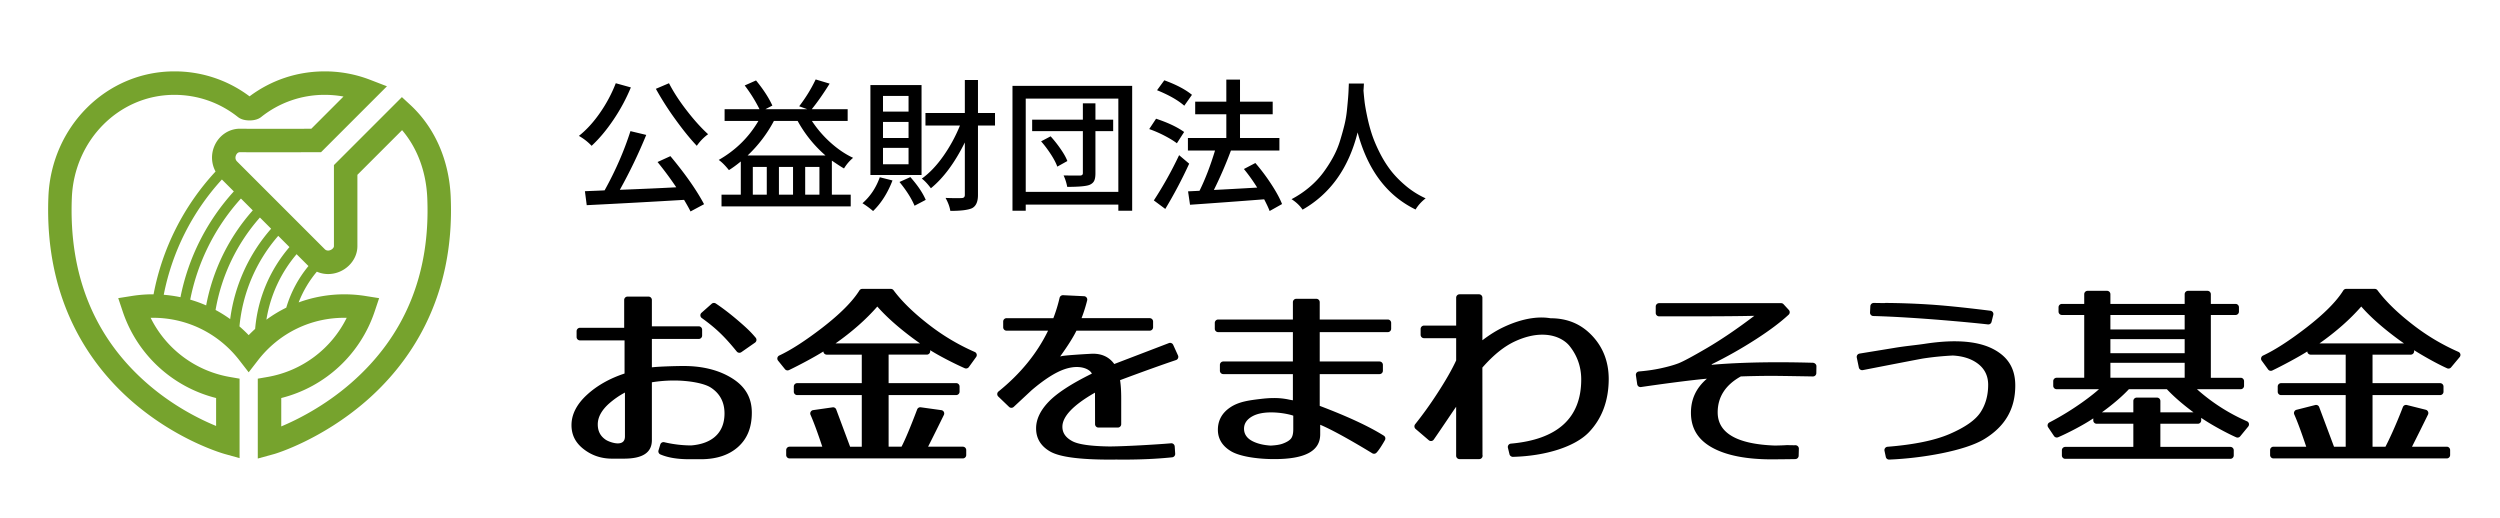
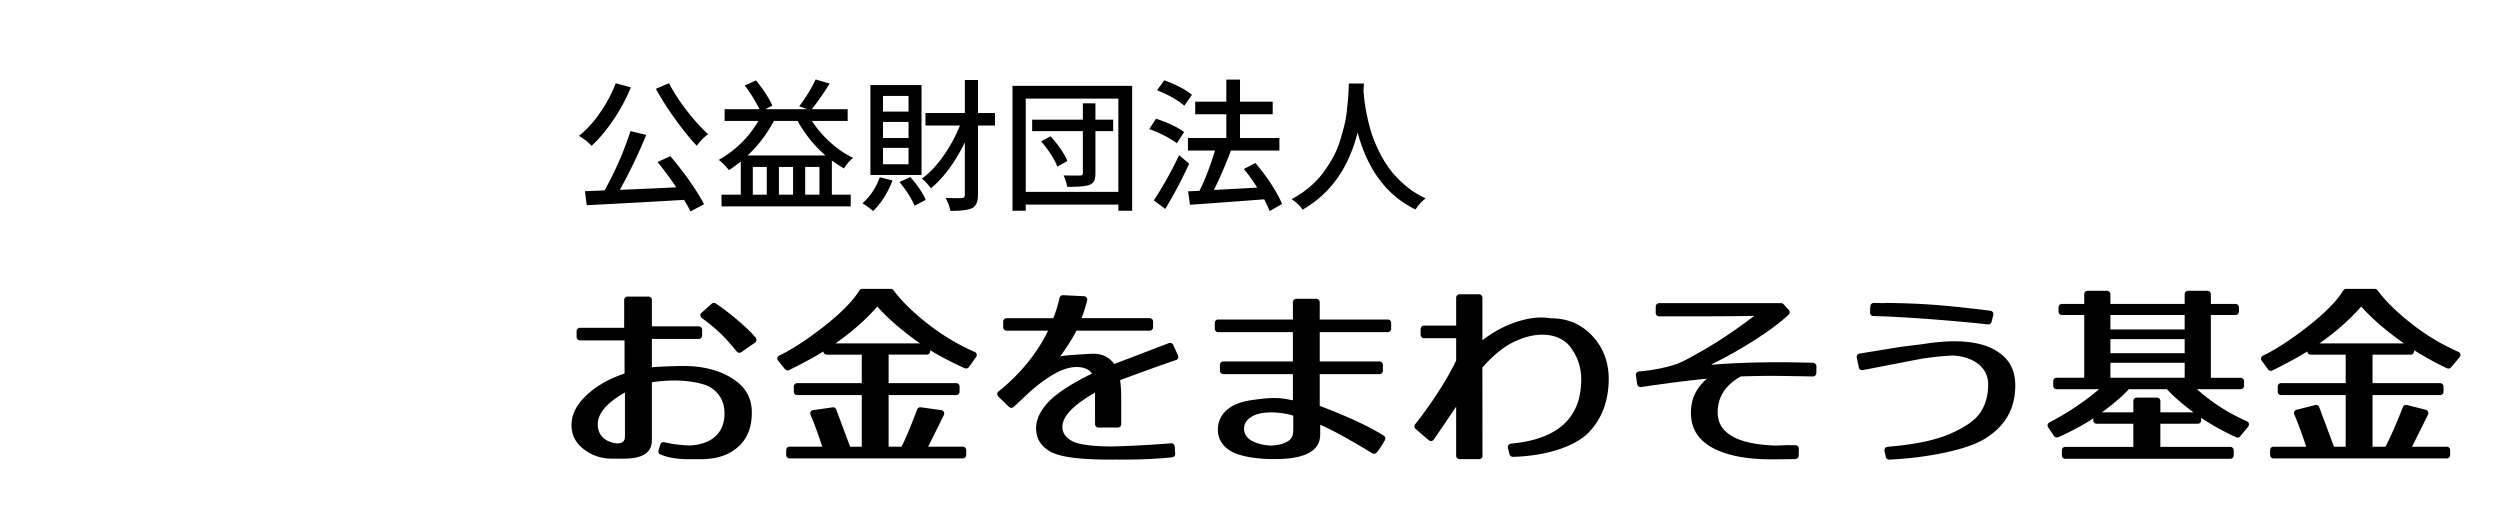
<svg xmlns="http://www.w3.org/2000/svg" viewBox="0 0 280 58">
-   <path d="M50.479 22.042c-.177-4.109-1.787-7.769-4.54-10.309l-.927-.856-7.612 7.612.001 9.074c0 .239-.343.501-.655.501a.53.53 0 0 1-.391-.175l-9.803-9.803c-.262-.261-.174-.571-.123-.692.033-.082.165-.348.44-.348.596.006 1.66.009 3.162.009 2.516 0 5.387-.009 5.387-.009l.541-.002 7.379-7.379-1.883-.727a14.067 14.067 0 0 0-5.08-.944c-3.072 0-5.975.965-8.426 2.797a13.936 13.936 0 0 0-8.425-2.797c-7.592 0-13.787 6.173-14.103 14.051-.477 11.893 4.914 19.095 9.519 23.042 4.971 4.263 10.013 5.698 10.226 5.759l1.666.464v-8.9l-1.09-.189a12.219 12.219 0 0 1-8.87-6.626c3.907-.083 7.547 1.669 9.941 4.76l1.039 1.342 1.039-1.342c2.393-3.092 6.027-4.843 9.94-4.76a12.217 12.217 0 0 1-8.87 6.626l-1.089.189v8.947l1.662-.457.222-.061c.213-.063 5.256-1.599 10.224-5.903 4.61-3.996 10.001-11.208 9.499-22.894zM21.305 33.56a23.678 23.678 0 0 1 5.68-11.324l1.327 1.327a22.162 22.162 0 0 0-5.222 10.643 14.661 14.661 0 0 0-1.785-.646zm-2.965-.544a26.735 26.735 0 0 1 6.512-12.913l1.336 1.336a24.8 24.8 0 0 0-5.975 11.846 14.924 14.924 0 0 0-1.873-.269zm10.77-8.655l1.256 1.256a19.11 19.11 0 0 0-4.586 10.122 14.66 14.66 0 0 0-1.636-1.022 21.02 21.02 0 0 1 4.966-10.356zM13.736 34.863a14.853 14.853 0 0 0 10.468 9.715v3.13c-1.784-.733-4.748-2.191-7.632-4.683-6.005-5.187-8.873-12.21-8.525-20.873.261-6.465 5.301-11.529 11.477-11.529 2.612 0 5.075.858 7.121 2.481.32.254.759.383 1.304.383s.984-.129 1.304-.383a11.352 11.352 0 0 1 7.121-2.481c.709 0 1.411.063 2.097.19l-3.605 3.607c-.95.003-2.988.008-4.836.008-1.492 0-2.545-.004-3.132-.012h-.034c-1.244 0-2.369.774-2.865 1.972a3.27 3.27 0 0 0 .143 2.821 27.843 27.843 0 0 0-6.943 13.755l-.079-.002c-.779 0-1.568.063-2.346.186l-1.532.243.494 1.472zm13.084 1.695a17.966 17.966 0 0 1 4.344-10.142l1.256 1.256a16.134 16.134 0 0 0-3.844 9.164c-.248.227-.49.458-.723.701-.33-.344-.676-.67-1.033-.979zm3.017-.752a15.022 15.022 0 0 1 3.381-7.336l1.279 1.277.052.048a13.18 13.18 0 0 0-2.487 4.664c-.779.38-1.522.832-2.225 1.347zm9.499 7.076c-2.992 2.613-6.069 4.136-7.835 4.877v-3.18a14.853 14.853 0 0 0 10.469-9.715l.492-1.471-1.532-.243a15.082 15.082 0 0 0-2.347-.186 14.9 14.9 0 0 0-5.133.906 12.145 12.145 0 0 1 2.038-3.442c.394.173.82.265 1.258.265 1.779 0 3.283-1.433 3.283-3.129v-7.985l5.004-5.003c1.704 1.996 2.694 4.641 2.821 7.581.364 8.5-2.501 15.473-8.518 20.725z" fill="#76a32d" />
  <path d="M68.967 9.322l1.69.47a20.286 20.286 0 0 1-1.956 3.629c-.782 1.159-1.595 2.128-2.44 2.91a6.053 6.053 0 0 0-1.425-1.11c.846-.669 1.632-1.529 2.362-2.582a15.853 15.853 0 0 0 1.769-3.317zm4.678 8.824l1.44-.658c1.668 2.002 2.926 3.795 3.77 5.382l-1.518.813c-.104-.229-.345-.664-.72-1.299-3.472.209-7.108.407-10.903.596l-.203-1.564c.25-.011.635-.028 1.158-.048.521-.02.87-.037 1.048-.048 1.22-2.2 2.184-4.411 2.894-6.633l1.768.424a57.114 57.114 0 0 1-2.957 6.148c2.419-.093 4.525-.186 6.32-.282a37.775 37.775 0 0 0-2.097-2.831zm-.188-8.198l1.471-.627c.49.96 1.152 1.98 1.987 3.058.834 1.08 1.632 1.964 2.393 2.652-.49.356-.912.788-1.267 1.299-.741-.782-1.541-1.77-2.401-2.963a33.21 33.21 0 0 1-2.183-3.419zm21.48 3.598h-4.004a12.425 12.425 0 0 0 2.08 2.417c.815.734 1.659 1.307 2.534 1.714-.407.342-.746.74-1.017 1.189-.219-.116-.672-.407-1.361-.878v3.818h2.112v1.313H80.81v-1.313h2.159v-3.722c-.48.395-.923.717-1.33.969-.407-.511-.788-.892-1.142-1.141 1.888-1.076 3.369-2.53 4.443-4.366h-3.785v-1.315h3.911a16.527 16.527 0 0 0-1.659-2.659l1.268-.563c.813.991 1.423 1.929 1.83 2.815l-.782.407h4.693l-.908-.328c.73-.95 1.346-1.951 1.847-3.005l1.564.47c-.689 1.106-1.355 2.06-2.002 2.862h4.02v1.316zm-11.201 3.863h8.714a14.074 14.074 0 0 1-3.113-3.863h-2.66a14.857 14.857 0 0 1-2.941 3.863zm2.143 4.397v-3.112h-1.564v3.112h1.564zm2.941 0v-3.112h-1.58v3.112h1.58zm1.361 0h1.595v-3.112h-1.595v3.112zm8.355-1.954l1.423.359c-.542 1.409-1.267 2.55-2.174 3.425a9.811 9.811 0 0 0-1.189-.875c.875-.763 1.522-1.732 1.94-2.909zm4.677-10.327V19.6h-5.727V9.525h5.727zm-1.455 2.973v-1.752h-2.862v1.752h2.862zm0 2.957v-1.799h-2.862v1.799h2.862zm0 2.94v-1.83h-2.862v1.83h2.862zm-1.017 1.988l1.22-.548c.813.918 1.388 1.768 1.721 2.55l-1.251.658c-.356-.836-.918-1.723-1.69-2.66zm10.701-7.729v1.409h-1.909v7.774c0 .762-.224 1.257-.672 1.485-.449.2-1.258.299-2.426.299-.062-.438-.24-.923-.532-1.454.877.031 1.477.037 1.8.014.239 0 .359-.116.359-.345v-5.882c-1.125 2.273-2.393 3.984-3.801 5.131-.376-.5-.714-.858-1.017-1.079.844-.604 1.642-1.44 2.393-2.502a17.28 17.28 0 0 0 1.878-3.442h-3.864v-1.409h4.411v-3.69h1.471v3.691h1.909zm1.956-3.035h13.406v13.985h-1.549v-.689h-10.372v.689h-1.485V9.619zm1.485 11.873h10.372v-10.45h-10.372v10.45zm9.793-8.087v1.282h-1.987v4.724c0 .376-.049.661-.148.853-.099.195-.274.342-.524.446-.376.147-1.204.22-2.488.22a5.349 5.349 0 0 0-.407-1.282c.261.008.881.014 1.862.014.198-.011.297-.099.297-.265v-4.71h-5.679v-1.282h5.679v-1.83h1.408v1.83h1.987zm-8.072 2.426l1.065-.562c.395.435.771.909 1.125 1.423.354.511.606.957.751 1.344l-1.127.627c-.136-.387-.374-.847-.719-1.378s-.709-1.017-1.095-1.454zm16.02-1.048l-.813 1.265c-.333-.26-.798-.542-1.392-.853a13.102 13.102 0 0 0-1.706-.74l.767-1.159c1.324.438 2.372.933 3.144 1.487zm-.563 2.595l1.127.954a51.43 51.43 0 0 1-2.676 5.069l-1.282-.954a42.584 42.584 0 0 0 2.831-5.069zm1.44-6.757l-.861 1.22c-.699-.616-1.715-1.193-3.05-1.737l.813-1.11c1.324.48 2.357 1.022 3.098 1.627zm10.089 12.233l-1.392.782c-.104-.291-.308-.729-.61-1.313a922.31 922.31 0 0 1-8.306.61l-.22-1.502 1.283-.062c.635-1.282 1.214-2.784 1.737-4.507h-3.036v-1.406h4.302v-2.66h-3.487v-1.408h3.487V8.915h1.533v2.472h3.661v1.408h-3.661v2.66h4.412v1.406h-5.429a46.328 46.328 0 0 1-1.909 4.414c1.262-.062 2.879-.152 4.85-.265a19.494 19.494 0 0 0-1.487-2.081l1.283-.672a22.027 22.027 0 0 1 1.768 2.352c.565.861.972 1.609 1.221 2.245zm7.479-13.5h1.689c0 .031-.006.14-.016.328s-.021.339-.031.455c.031.395.071.798.117 1.204.047.407.141.952.282 1.635.14.682.309 1.334.508 1.954.198.621.479 1.302.844 2.042.364.743.777 1.418 1.235 2.028.459.61 1.031 1.203 1.714 1.782a9.673 9.673 0 0 0 2.261 1.432c-.48.376-.856.794-1.127 1.251-3.202-1.553-5.367-4.431-6.492-8.635-1.001 3.996-3.057 6.879-6.165 8.652-.302-.449-.714-.839-1.235-1.175.73-.384 1.398-.833 2.002-1.344a9.653 9.653 0 0 0 1.533-1.612c.417-.562.788-1.138 1.111-1.728.322-.587.58-1.194.774-1.821s.357-1.214.493-1.761c.136-.548.232-1.106.289-1.675.058-.568.102-1.042.133-1.423.031-.38.052-.764.064-1.149.012-.211.017-.357.017-.44zm58.739 26.041c4.751.124 11.384.768 12.834.94l.046.002a.377.377 0 0 0 .366-.288l.194-.78a.377.377 0 0 0-.053-.306.399.399 0 0 0-.267-.16c-2.901-.364-5.25-.601-6.985-.708a85.628 85.628 0 0 0-4.75-.165.369.369 0 0 0-.107.017c-.276-.002-.974-.015-1.227-.017h-.002a.382.382 0 0 0-.378.359l-.036.708a.37.37 0 0 0 .099.276.371.371 0 0 0 .266.122zm-126.914.707c-.983-.853-1.901-1.563-2.727-2.111a.379.379 0 0 0-.459.032l-1.138 1.008a.377.377 0 0 0 .03.589c1.738 1.243 2.683 2.239 3.92 3.754a.379.379 0 0 0 .508.07l1.533-1.069a.377.377 0 0 0 .074-.553c-.469-.551-.812-.915-1.741-1.72zm-.889 6.273c-1.459-.916-3.289-1.382-5.436-1.382-.959 0-2.867.063-3.558.15v-3.18h5.251c.21 0 .377-.17.377-.378v-.657a.379.379 0 0 0-.377-.38H73.01v-2.952a.379.379 0 0 0-.379-.378h-2.345c-.21 0-.378.17-.378.378v3.117h-4.951a.379.379 0 0 0-.378.378v.657c0 .206.17.376.378.376h4.993v3.711c-1.689.557-3.116 1.369-4.244 2.416-1.127 1.045-1.699 2.177-1.699 3.364 0 1.096.446 1.978 1.366 2.69.904.705 1.969 1.064 3.165 1.064h1.334c2.111 0 3.138-.676 3.138-2.072v-6.481a15.592 15.592 0 0 1 2.466-.199c1.729 0 3.382.315 4.117.781 1.029.659 1.552 1.636 1.552 2.904 0 1.156-.388 2.06-1.155 2.685-.635.516-1.517.819-2.59.902a13.36 13.36 0 0 1-2.994-.359.376.376 0 0 0-.454.257l-.198.654a.376.376 0 0 0 .213.456c.826.356 1.904.536 3.198.536h1.333c1.745 0 3.149-.465 4.169-1.379 1.034-.928 1.537-2.184 1.537-3.839s-.719-2.914-2.199-3.84zm-13.794 2.826a9.315 9.315 0 0 1 1.783-1.236v4.915c0 .518-.27.78-.806.78-.467 0-1.063-.228-1.316-.388-.622-.405-.922-.974-.922-1.745 0-.794.424-1.575 1.261-2.326zm40.96-5.781a24.06 24.06 0 0 1-5.155-3.071c-1.698-1.314-3.023-2.608-3.937-3.841a.381.381 0 0 0-.304-.153h-3.203a.376.376 0 0 0-.32.179c-.772 1.236-2.173 2.642-4.164 4.179-1.871 1.44-3.489 2.487-4.807 3.102a.387.387 0 0 0-.211.257.38.38 0 0 0 .076.322l.767.95a.376.376 0 0 0 .457.104c1.109-.531 2.849-1.454 3.848-2.084a.377.377 0 0 0 .377.356h3.924v3.192h-7.234c-.21 0-.378.17-.378.378v.582c0 .208.168.378.378.378h7.234v5.781h-1.308l-1.554-4.169a.374.374 0 0 0-.407-.24l-2.18.312a.374.374 0 0 0-.275.192.371.371 0 0 0-.016.334c.35.795.785 1.963 1.318 3.57h-3.666c-.21 0-.378.17-.378.38v.555c0 .208.169.378.378.378h19.408c.208 0 .378-.17.378-.378v-.555c0-.211-.17-.38-.378-.38h-3.893a287.76 287.76 0 0 0 1.768-3.556.375.375 0 0 0-.288-.538l-2.3-.32a.38.38 0 0 0-.405.242c-.762 2.012-1.353 3.417-1.75 4.171h-1.446v-5.781h7.569c.208 0 .378-.17.378-.378v-.582a.379.379 0 0 0-.378-.378h-7.569v-3.192h4.279c.21 0 .379-.17.379-.378v-.119c1.022.65 2.803 1.554 3.868 2.019.164.07.353.017.458-.124l.817-1.13a.374.374 0 0 0-.155-.566zM98.26 34.331c.932 1.064 2.184 2.193 3.722 3.357.36.274.713.528 1.062.771h-9.461c1.849-1.3 3.423-2.691 4.677-4.128zm33.137 4.292a.381.381 0 0 0-.476-.199l-6.125 2.346c-.585-.817-1.473-1.212-2.605-1.146-1.322.07-2.896.182-3.25.254l-.204.046c.858-1.19 1.47-2.162 1.825-2.889h8.205a.38.38 0 0 0 .379-.378v-.647a.378.378 0 0 0-.379-.376h-7.634c.252-.652.463-1.321.629-1.992a.376.376 0 0 0-.349-.467l-2.352-.114a.392.392 0 0 0-.387.293 16.79 16.79 0 0 1-.698 2.281h-5.241a.376.376 0 0 0-.378.376v.647c0 .208.169.378.378.378h4.649c-1.234 2.547-3.099 4.835-5.55 6.808a.381.381 0 0 0-.143.279.379.379 0 0 0 .116.288l1.206 1.159a.38.38 0 0 0 .52.005l2.013-1.874c1.423-1.212 2.667-2.007 3.704-2.356.47-.158.924-.24 1.349-.24.929 0 1.528.383 1.69.742-2.297 1.129-3.932 2.196-4.857 3.17-.928.974-1.394 1.973-1.388 2.967 0 1.115.531 1.987 1.574 2.586 1.061.608 3.273.907 6.766.907l.657-.007s.52.007.674.007c2.069 0 3.942-.087 5.571-.259a.38.38 0 0 0 .335-.402l-.053-.816a.389.389 0 0 0-.133-.262.367.367 0 0 0-.277-.09c-1.288.114-4.78.335-6.853.356-2.108-.027-3.525-.225-4.207-.594-.748-.402-1.11-.931-1.11-1.612 0-1.154 1.228-2.438 3.621-3.805l.03-.015.007 3.527c0 .211.169.381.378.381h2.173c.21 0 .378-.17.378-.381v-2.886c0-.815-.042-1.503-.129-2.041 2.676-.999 4.787-1.755 6.267-2.252a.367.367 0 0 0 .225-.206.376.376 0 0 0-.001-.308l-.54-1.189zm24.037-2.838h-7.625v-1.941a.379.379 0 0 0-.378-.378h-2.249a.379.379 0 0 0-.378.378v1.941h-8.368a.38.38 0 0 0-.379.378v.657c0 .208.17.378.379.378h8.368v3.289h-7.796c-.21 0-.379.17-.379.38v.654c0 .211.17.378.379.378h7.796v2.933a6.617 6.617 0 0 1-.434-.078 7.87 7.87 0 0 0-1.675-.174c-.459 0-.954.034-1.515.102-1.242.15-2.413.291-3.375.933-.931.618-1.402 1.466-1.402 2.518 0 1.016.497 1.825 1.477 2.409.91.543 2.769.877 4.849.877 3.455 0 5.134-.909 5.134-2.78v-1.066c1.77.737 4.91 2.63 5.829 3.192a.377.377 0 0 0 .47-.058c.267-.271.664-.907.948-1.411a.37.37 0 0 0-.129-.504c-1.66-1.042-4.074-2.162-7.172-3.335V41.9h6.697a.377.377 0 0 0 .378-.378v-.654c0-.211-.17-.38-.378-.38h-6.697v-3.289h7.625c.208 0 .376-.17.376-.378v-.657a.377.377 0 0 0-.376-.379zm-16.103 12.227c0-.596.339-1.076 1.003-1.423.512-.264 1.196-.4 2.04-.4 1.071 0 2.085.225 2.472.368v1.52c0 .502-.091.86-.275 1.069-.183.211-.488.39-.928.55-.307.111-.754.182-1.322.211-.779-.046-1.444-.204-1.98-.465-.67-.324-1.01-.807-1.01-1.43zm34.349-12.368c-.027 0-.068-.007-.129-.017-.497-.068-2.293-.325-5.107.989-.783.364-1.573.853-2.416 1.493v-4.77a.377.377 0 0 0-.376-.378h-2.184a.377.377 0 0 0-.378.378v3.127h-3.604a.379.379 0 0 0-.376.378v.654c0 .208.17.378.376.378h3.604v2.492c-.475 1.03-1.193 2.286-2.138 3.733a42.812 42.812 0 0 1-2.453 3.413.38.38 0 0 0 .048.526l1.478 1.265a.378.378 0 0 0 .555-.071c.502-.717 1.054-1.539 1.587-2.327.351-.523.674-.998.921-1.352v5.487c0 .208.17.378.378.378h2.208a.377.377 0 0 0 .364-.475l-.012-9.777c1.289-1.459 2.467-2.399 3.718-2.967 1.047-.475 2.051-.717 2.986-.717 1.895 0 2.809.955 3.044 1.246.877 1.086 1.323 2.356 1.323 3.774 0 4.305-2.651 6.721-7.877 7.182a.377.377 0 0 0-.333.465l.177.729c.041.174.223.288.378.288 3.713-.095 6.976-1.151 8.517-2.758 1.464-1.532 2.208-3.529 2.218-5.95 0-1.917-.623-3.546-1.844-4.845-1.238-1.319-2.763-1.963-4.653-1.971zm29.351 4.984l-.133-.002c-.725-.019-2.08-.053-3.737-.053-2.739 0-5.245.095-7.383.279l-.063-.005-.01-.046a49.06 49.06 0 0 0 4.993-2.826c1.498-.967 2.719-1.883 3.631-2.729a.375.375 0 0 0 .022-.528l-.589-.64a.361.361 0 0 0-.276-.124h-13.668a.379.379 0 0 0-.376.378v.72c0 .208.17.378.376.378h3.59c3.1 0 5.482-.019 7.077-.058-1.905 1.449-3.687 2.656-5.289 3.597-1.653.965-2.707 1.532-3.233 1.731-.514.196-1.202.388-2.041.567-.729.155-1.522.267-2.356.335a.417.417 0 0 0-.267.14.395.395 0 0 0-.078.291l.145.994a.401.401 0 0 0 .145.252.404.404 0 0 0 .281.07c1.89-.279 5.572-.783 7.383-.933-1.202 1.032-1.789 2.278-1.789 3.81 0 1.74.781 3.02 2.378 3.905 1.578.875 3.822 1.316 6.66 1.316.196 0 1.83-.012 2.656-.029a.385.385 0 0 0 .371-.368l.022-.797a.384.384 0 0 0-.381-.388h-.005l-.155.002c-.33 0-.659-.012-.725-.014-.022-.002-.041-.002-.061-.002-.458.034-.901.041-1.343.051-4.261-.15-6.423-1.401-6.423-3.718 0-1.716.868-3.069 2.589-4.023 1.003-.037 2.121-.058 3.41-.068 1.064.007 3.633.049 4.663.07a.391.391 0 0 0 .272-.106.38.38 0 0 0 .114-.267l.012-.773c.006-.213-.203-.382-.409-.389zm21.038-1.009c-1.229-.938-2.92-1.394-5.174-1.394-.994 0-2.099.095-3.287.276-.427.066-.885.121-1.372.179-.674.082-1.372.165-2.138.296l-3.83.625a.39.39 0 0 0-.252.16.386.386 0 0 0-.056.291l.23 1.108a.382.382 0 0 0 .444.293l1.689-.33c1.876-.364 4.714-.914 5.066-.972a33.034 33.034 0 0 1 3.325-.332c1.103.058 2.021.346 2.729.855.817.584 1.231 1.399 1.231 2.421 0 1.183-.288 2.215-.853 3.078-.572.873-1.702 1.67-3.461 2.433-1.653.715-3.992 1.197-6.956 1.432a.376.376 0 0 0-.339.458l.145.676a.372.372 0 0 0 .368.301h.015c3.655-.143 8.488-.977 10.652-2.298 2.334-1.42 3.466-3.381 3.466-5.996.001-1.548-.534-2.714-1.642-3.56zm27.592 7.565a21.048 21.048 0 0 1-5.601-3.592h4.896c.208 0 .378-.17.378-.378v-.526a.379.379 0 0 0-.378-.378h-3.342v-7.031h2.77c.208 0 .378-.17.378-.378v-.485a.379.379 0 0 0-.378-.378h-2.77v-1.086a.38.38 0 0 0-.381-.38h-2.172a.38.38 0 0 0-.378.38v1.086h-8.318v-1.086c0-.211-.17-.38-.378-.38h-2.174a.38.38 0 0 0-.38.38v1.086h-2.499a.377.377 0 0 0-.378.378v.484c0 .208.167.378.378.378h2.499v7.031h-3.093a.379.379 0 0 0-.378.378v.526c0 .208.17.378.378.378h4.746c-.577.533-2.688 2.235-5.555 3.723a.371.371 0 0 0-.189.242.37.37 0 0 0 .053.305l.654.974c.102.15.296.206.463.136.919-.393 2.746-1.309 3.936-2.114v.228c0 .208.167.376.38.376h4.106v2.591h-7.625a.379.379 0 0 0-.378.378v.581c0 .208.17.378.378.378h18.493c.208 0 .378-.17.378-.378v-.581a.379.379 0 0 0-.378-.378h-7.841v-2.591h4.195a.377.377 0 0 0 .378-.376v-.286c1.125.776 2.913 1.735 3.922 2.179a.38.38 0 0 0 .446-.109l.901-1.1a.382.382 0 0 0 .073-.33.363.363 0 0 0-.215-.255zm-10.078-2.652h-2.271a.377.377 0 0 0-.378.378v1.27h-3.519c1.253-.914 2.269-1.784 3.02-2.589h4.254c.773.824 1.777 1.697 2.981 2.589h-3.708v-1.27a.377.377 0 0 0-.379-.378zm-5.219-7.635v-1.619h8.318v1.619h-8.318zm0 2.662v-1.573h8.318v1.573h-8.318zm8.319 1.078v1.672h-8.318v-1.672h8.318zm30.878-.972a.378.378 0 0 0-.221-.257 24.066 24.066 0 0 1-5.124-3.059c-1.699-1.314-3.022-2.606-3.939-3.841a.378.378 0 0 0-.303-.153h-3.204a.386.386 0 0 0-.322.179c-.771 1.241-2.172 2.644-4.162 4.179-1.883 1.449-3.507 2.497-4.83 3.112a.377.377 0 0 0-.204.25.38.38 0 0 0 .058.317l.717.984c.107.15.306.199.47.119 1.093-.524 2.904-1.488 3.917-2.13h.002a.379.379 0 0 0 .378.356h3.924v3.192h-7.237a.377.377 0 0 0-.376.378v.582c0 .208.167.378.376.378h7.237v5.781h-1.309l-1.658-4.433a.371.371 0 0 0-.448-.235l-2.094.533a.36.36 0 0 0-.245.201.364.364 0 0 0-.007.317c.356.8.792 1.98 1.34 3.616h-3.667a.38.38 0 0 0-.378.38v.555a.38.38 0 0 0 .378.378h19.407c.208 0 .378-.17.378-.378v-.555c0-.211-.17-.38-.378-.38h-3.892a289.999 289.999 0 0 0 1.793-3.604.385.385 0 0 0-.247-.533l-2.125-.533a.38.38 0 0 0-.444.233c-.819 2.135-1.612 3.793-1.951 4.438h-1.447v-5.781h7.567c.213 0 .381-.17.381-.378v-.582a.378.378 0 0 0-.381-.378h-7.567v-3.192h4.28c.208 0 .378-.17.378-.378v-.119c.972.62 2.618 1.546 3.694 2.024a.38.38 0 0 0 .446-.104l.958-1.149a.393.393 0 0 0 .081-.33zm-11.101-5.334c.926 1.059 2.182 2.193 3.723 3.357.359.274.713.528 1.062.771h-9.462c1.851-1.305 3.424-2.691 4.677-4.128z" />
</svg>